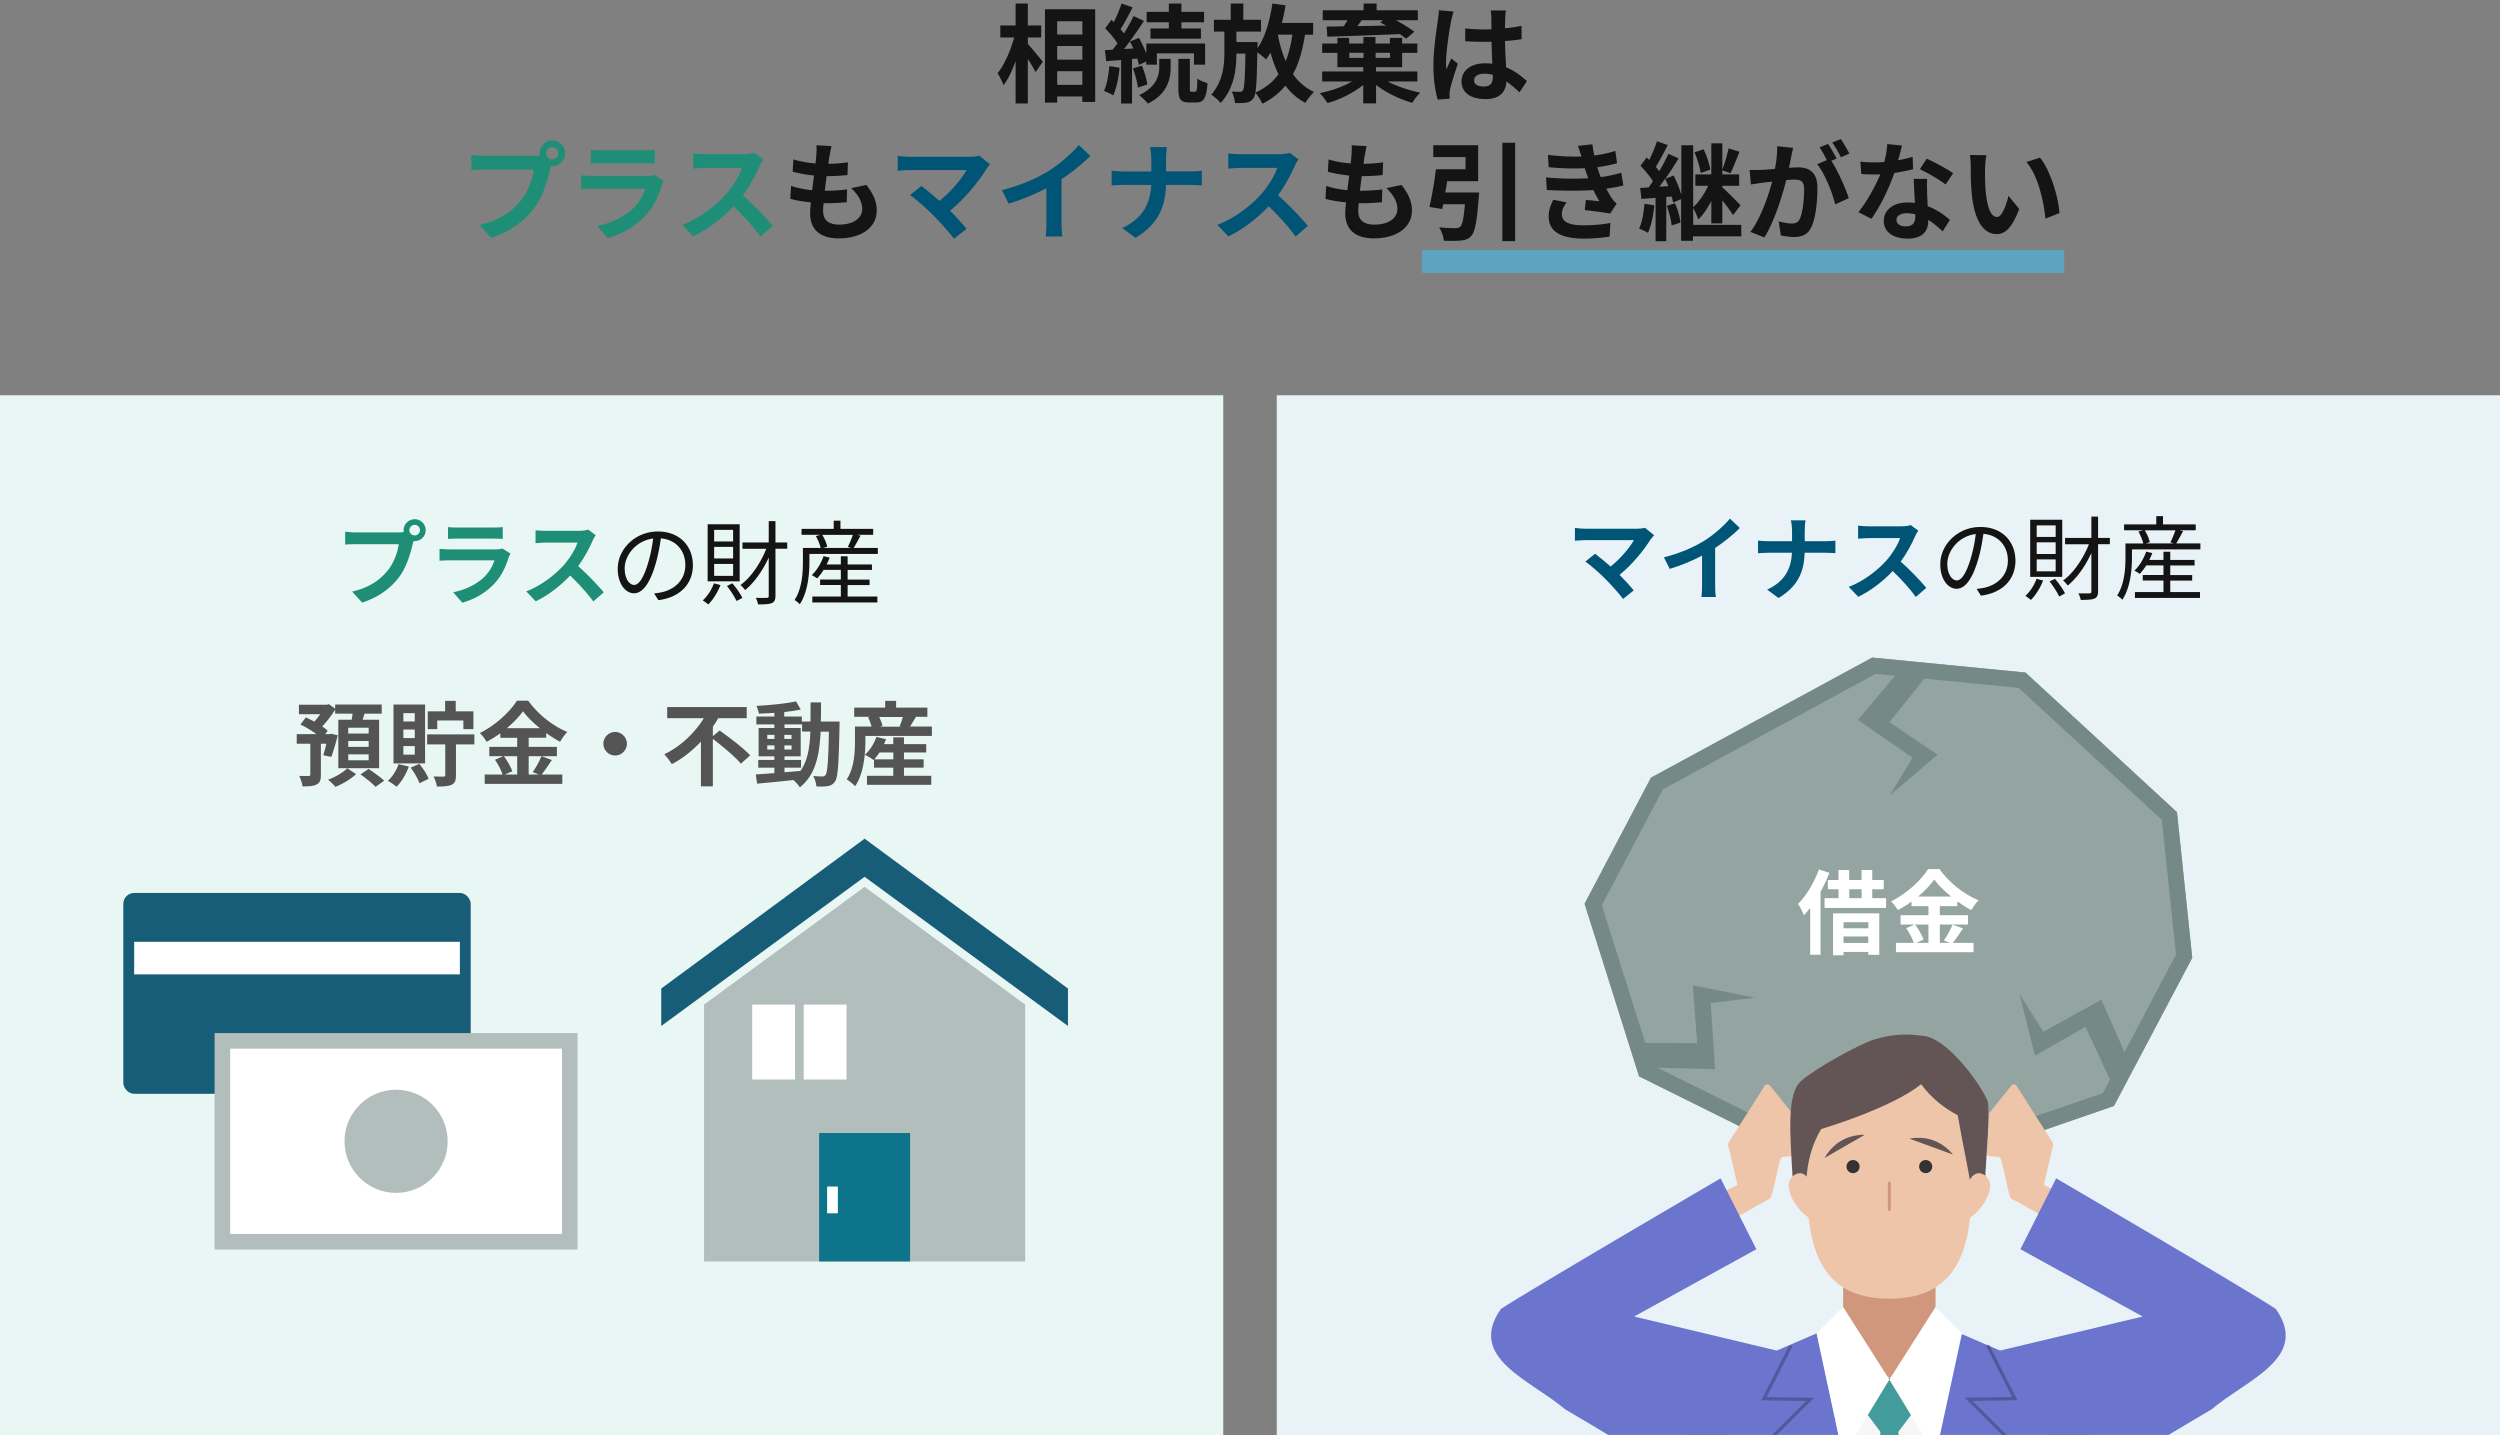
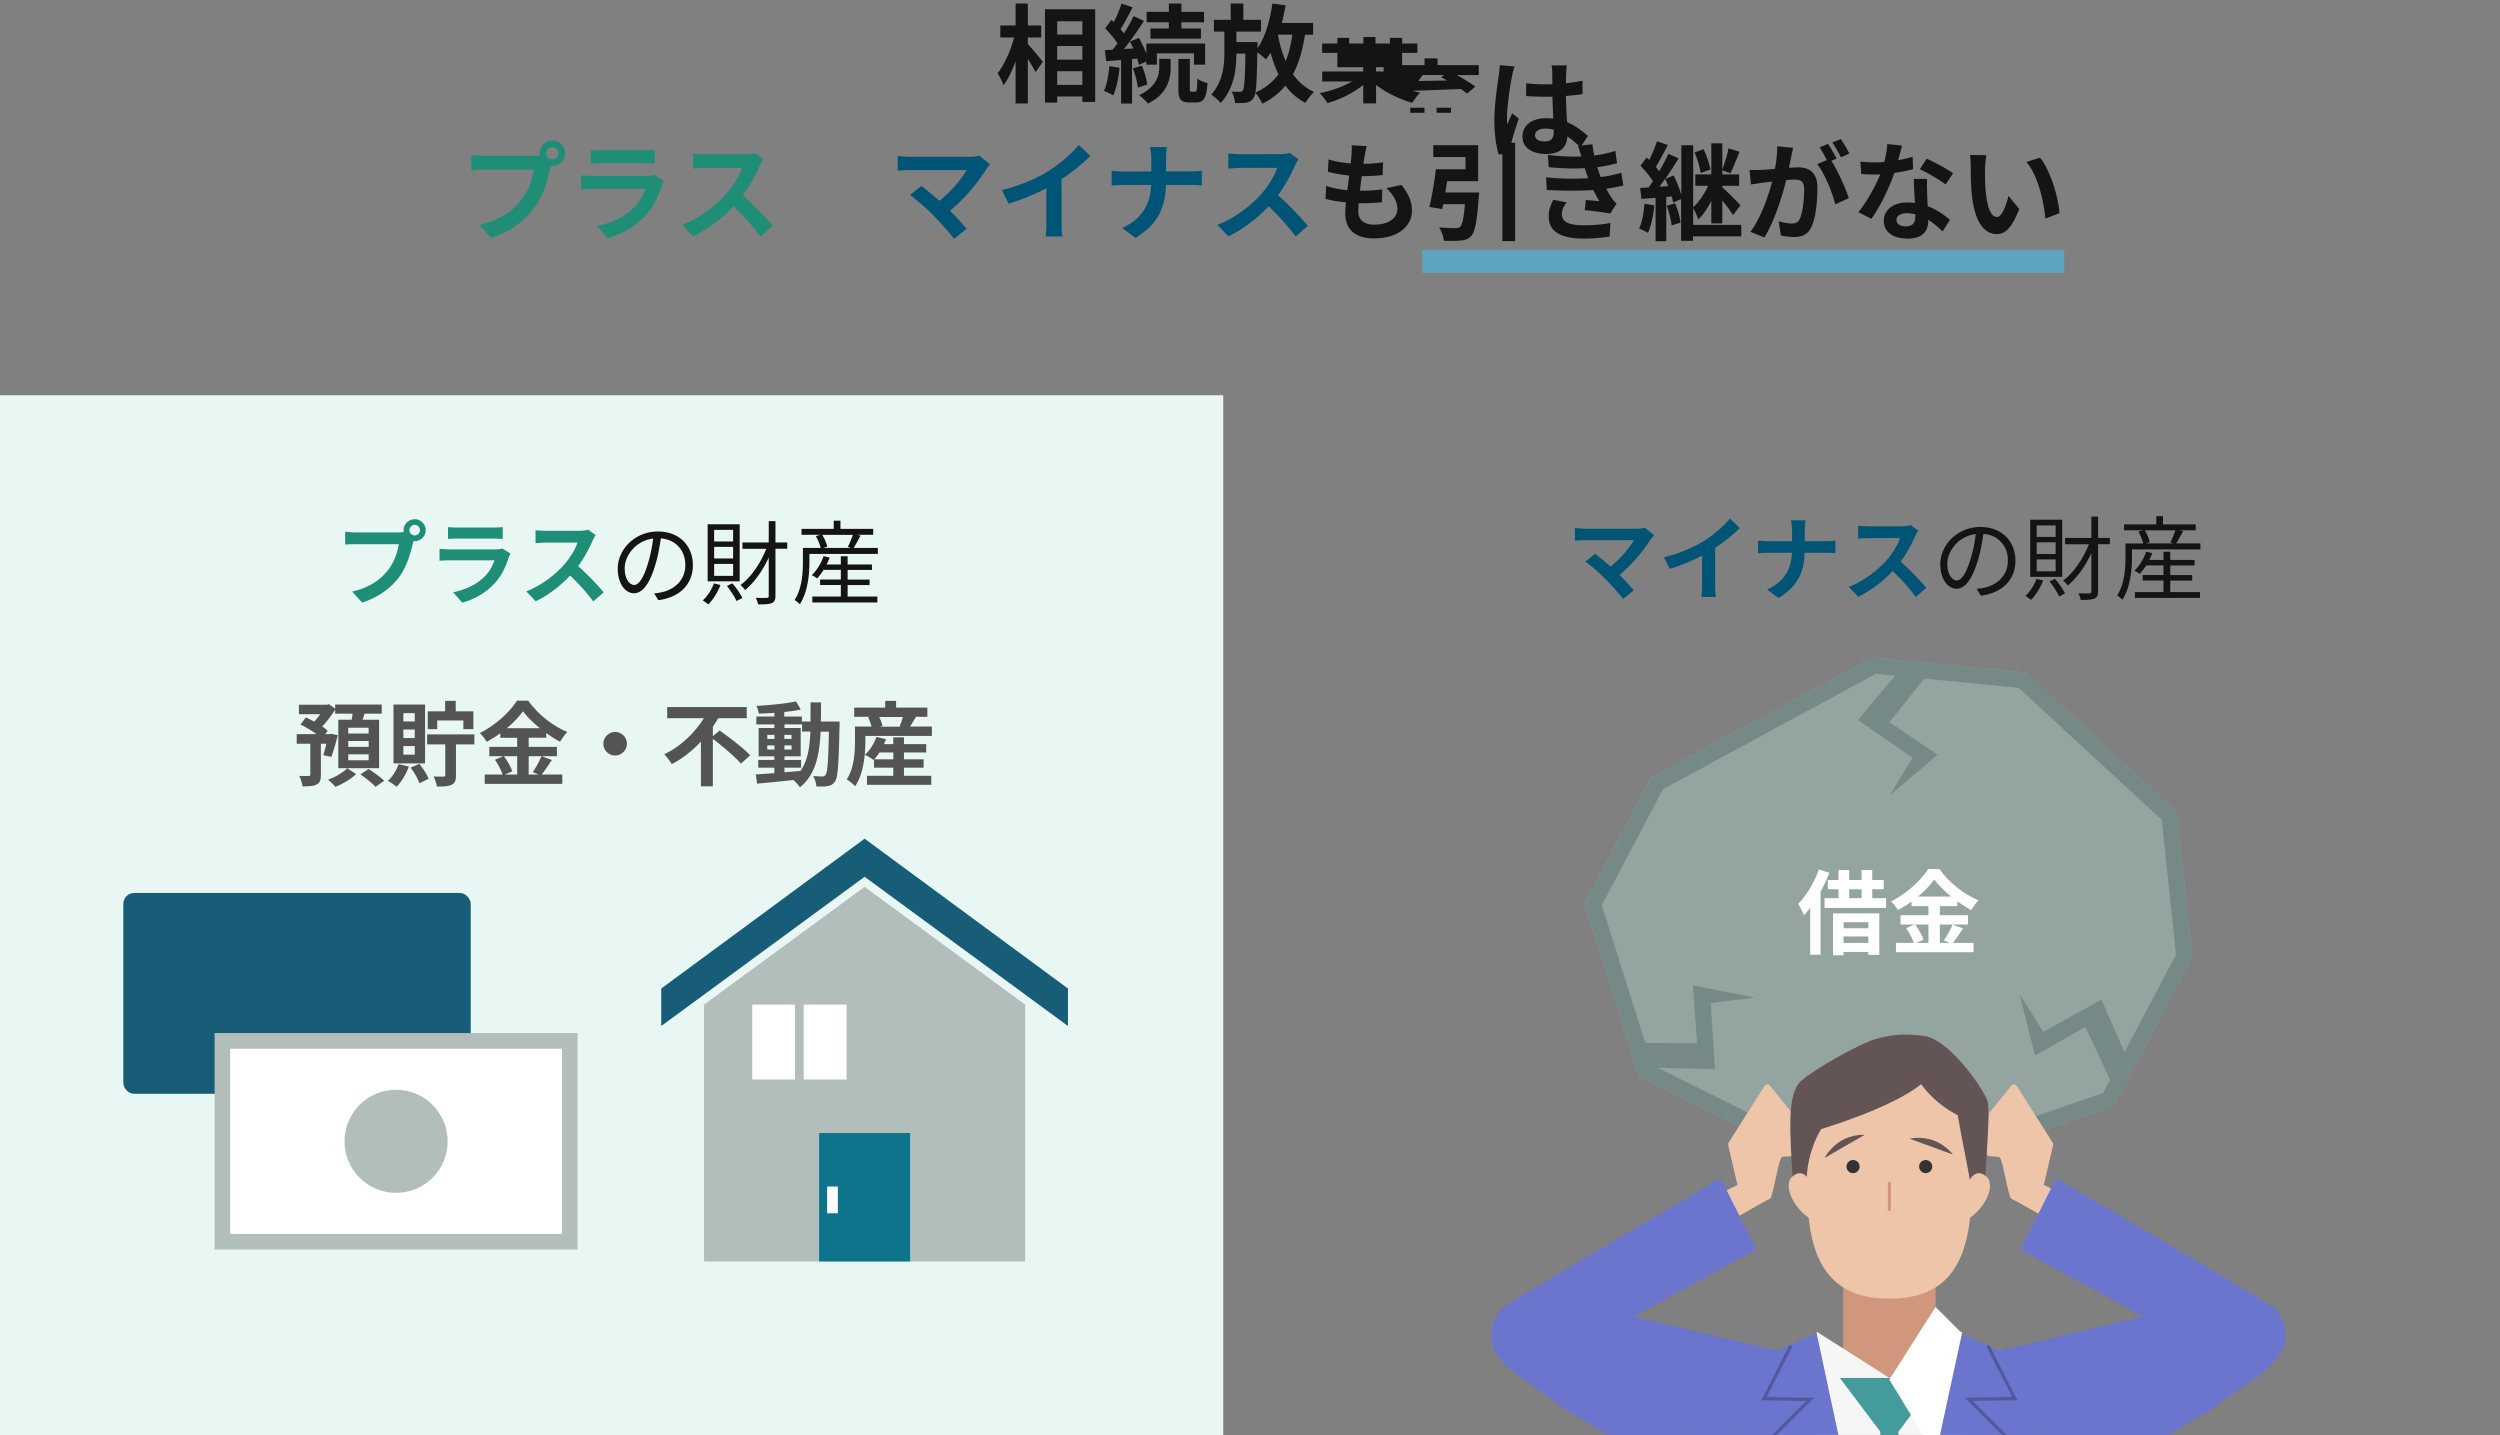
<svg xmlns="http://www.w3.org/2000/svg" xmlns:xlink="http://www.w3.org/1999/xlink" viewBox="0 0 327 187.7">
  <rect x="0" y="0" width="327" height="187.7" fill="#808080" stroke="none" />
  <clipPath id="a">
    <path d="m194 82.73h106v104.96h-106z" />
  </clipPath>
  <clipPath id="b">
    <path d="m237.62 174.18h9.5v44.92h-9.5z" />
  </clipPath>
  <clipPath id="c">
    <path d="m247.13 174.18h9.5v44.92h-9.5z" />
  </clipPath>
  <symbol id="d" viewBox="0 0 76 79">
    <path d="m38 9-30 22v48h60v-48z" fill="#b1bebb" />
    <path d="m38 0-38 28v7l38-27.88 38 27.88v-7z" fill="#185d78" />
    <path d="m17 31h8v14h-8zm9.62 0h8v14h-8z" fill="#fff" />
    <path d="m29.5 55h17v24h-17z" fill="#0e748c" />
    <path d="m31 65h2v5h-2z" fill="#fff" />
  </symbol>
  <symbol id="e" viewBox="0 0 83.69 65.69">
    <rect fill="#185d78" height="37" rx="2" width="64" />
-     <path d="m2 9h60v6h-60z" fill="#fff" />
    <path d="m18.25 27.25h64v37h-64z" fill="#fff" stroke="#b1bebb" stroke-miterlimit="10" stroke-width="2.87" />
    <circle cx="50.25" cy="45.75" fill="#b1bebb" r="9.5" />
  </symbol>
  <path d="m0 51.7h160v136h-160z" fill="#e9f7f4" />
-   <path d="m167 51.7h160v136h-160z" fill="#e9f3f7" />
  <use height="65.69" transform="matrix(.71 0 0 .71 16.13 116.8)" width="83.69" xlink:href="#e" />
  <g clip-path="url(#a)">
    <path d="m244.89 86.01 20.03 1.96 19.82 18.26 2 19.05-10.24 19.38-12.69 4.38-35.18-1.18-14.24-7.07-7.13-22.58 8.68-16.49z" fill="#94a4a1" />
    <path d="m245.32 88.14 18.71 1.83 18.73 17.26 1.86 17.64-9.56 18.1-11.55 3.98-34.34-1.15-13.05-6.48-6.6-20.91 7.99-15.17 27.83-15.1m-.45-2.13-28.94 15.71-8.68 16.49 7.12 22.58 14.25 7.07 35.18 1.18 12.69-4.38 10.24-19.38-2-19.05-19.81-18.26-20.04-1.96z" fill="#758a86" />
    <g fill="#efc5a9">
      <path d="m231.65 156.57c.34-.79.87-4.02 1.27-5.01.06-.15.21-.25.37-.26l1.06-.07c.24-.02.42-.22.4-.46l-.32-5.01c0-.09-.04-.17-.09-.24l-2.83-3.52c-.19-.23-.55-.21-.7.04l-4.71 7.41c-.06.1-.08.21-.06.33l1.74 7.44v.04s3.48.19 3.86-.7z" />
      <path d="m229.72 153.74 1.92 2.94-7.71 4.35-1.68-3.52z" />
      <path d="m262.94 156.57c-.34-.79-.87-4.02-1.27-5.01a.428.428 0 0 0 -.37-.26l-1.06-.07a.428.428 0 0 1 -.4-.46l.32-5.01c0-.09.04-.17.09-.24l2.83-3.52c.19-.23.55-.21.7.04l4.71 7.41c.06.1.08.21.06.33l-1.74 7.44v.04s-3.48.19-3.86-.7z" />
      <path d="m264.88 153.74-1.92 2.94 7.7 4.35 1.68-3.52z" />
    </g>
    <path d="m241.08 166.73h12.09v13.82h-12.09z" fill="#d0977c" />
    <path d="m257.93 154.32c0 8.59-1.52 15.55-10.8 15.55s-10.8-6.96-10.8-15.55 4.83-15.55 10.8-15.55 10.8 6.96 10.8 15.55z" fill="#efc5a9" />
    <path d="m251.28 141.81c1.31 1.8 3.05 3.16 4.79 4.06.87 4.96.87 4.36 1.74 9.32h1.76s.78-10.18.42-11.12c-.87-2.25-5.22-8.15-8.28-8.56-3.17-.43-4.78-.05-6.53.45-1.95.56-7.93 3.92-9.58 5.41-1.92 1.73-1.5 6.61-1.05 13.82h1.73s-.24-3.91 1.93-7.51c0 0 9.15-2.7 13.07-5.86z" fill="#635555" />
    <path d="m247.13 158.41a.2.2 0 0 1 -.2-.2v-3.46c0-.11.09-.2.2-.2s.2.09.2.2v3.46a.2.2 0 0 1 -.2.2z" fill="#d0977c" />
    <path d="m240.86 149.19c-1.5.86-2.19 2.26-2.19 2.26l5.24-3.02s-1.55-.1-3.05.76zm12.03-.03c1.62.59 2.55 1.85 2.55 1.85l-5.68-2.07s1.51-.37 3.14.22z" fill="#635555" />
    <circle cx="242.38" cy="152.59" fill="#333" r=".86" />
    <circle cx="251.88" cy="152.59" fill="#333" r=".86" />
    <path d="m257.28 155.06s.81-2.51 2.43-1.26-.41 4.7-2.43 5.7zm-20.3 0s-.81-2.51-2.43-1.26.41 4.7 2.43 5.7z" fill="#efc5a9" />
    <g clip-path="url(#b)">
      <path d="m247.13 219.11h-9.51v-44.93l9.51 6.05z" fill="#f6f6f6" />
    </g>
    <g clip-path="url(#c)">
      <path d="m247.13 219.11h9.5v-44.93l-9.5 6.05z" fill="#f6f6f6" />
    </g>
    <path d="m247.13 180.38-6.48 38.73h12.96z" fill="#439c9b" />
    <path d="m247.13 188.84-6.48-8.61h12.96z" fill="#439c9b" />
    <path d="m221.64 234.87-1.12-53.09 17.1-7.38 9.51 44.49v60.47h-25.49z" fill="#6b75ce" />
    <path d="m225.06 154.14 4.67 9.26-15.99 8.8 19.13 4.57-11.36 17.71s-9.8-6.05-16.81-10.15c-4.48-3.84-12.87-6.69-8.39-13.11 3.3-2.22 28.74-17.09 28.74-17.09z" fill="#6b75ce" />
    <path d="m272.36 234.87 1.12-53.09-17.1-7.38-9.51 44.49v60.47h25.49z" fill="#6b75ce" />
    <path d="m268.94 154.14-4.67 9.26 15.99 8.8-19.13 4.57 11.36 17.71s9.8-6.05 16.81-10.15c4.48-3.84 12.87-6.69 8.39-13.11-3.3-2.22-28.74-17.09-28.74-17.09z" fill="#6b75ce" />
-     <path d="m237.62 174.4 3.46-3.45 6.05 9.5-6.05 9.93z" fill="#fff" />
    <path d="m256.63 174.4-3.46-3.45-6.04 9.5 6.04 9.93z" fill="#fff" />
    <path d="m247.13 219.57c-.08 0-.16-.04-.19-.12l-15.18-31.73 4.5-4.47-5.88-.09 3.61-7.09c.05-.11.19-.15.29-.09.11.05.15.18.09.29l-3.3 6.47 6.21.09-5.01 4.98 15.05 31.46c.05.11 0 .24-.1.29-.03.01-.06.02-.09.02z" fill="#51589b" />
    <path d="m247.13 219.57s-.06 0-.09-.02c-.11-.05-.15-.18-.1-.29l15.05-31.46-5.01-4.98 6.21-.09-3.3-6.47c-.05-.11-.01-.24.09-.29s.24-.01.29.09l3.61 7.09-5.88.09 4.5 4.47-.07.14-15.12 31.59c-.04.08-.11.12-.19.12z" fill="#51589b" />
    <path d="m214.84 139.61 9.49.24-.57-8.65 5.76-.71-8.1-1.61.57 7.57-8.79-.04zm34.27-52.72-6.09 7.29 7.14 4.93-3.02 4.96 6.29-5.35-6.29-4.26 5.49-6.86zm29.58 52.56-3.83-8.69-7.59 4.2-3.1-4.9 2 8.01 6.61-3.75 3.71 7.97z" fill="#758a86" />
  </g>
  <use height="79" transform="matrix(.7 0 0 .7 86.49 109.7)" width="76" xlink:href="#d" />
  <path d="m186 32.7h84v3h-84z" fill="#5ca4c0" />
  <path d="m215.93 70.5c-.86 1.4-2.4 3.32-4.09 4.69.68.68 1.39 1.46 1.86 2.03l-1.4 1.12c-.5-.67-1.51-1.8-2.29-2.59-.7-.71-1.92-1.79-2.64-2.3l1.27-1.02c.48.36 1.27 1.01 2.03 1.67 1.36-1.08 2.48-2.47 3.05-3.45h-6.34c-.48 0-1.13.06-1.38.08v-1.68c.31.05.97.11 1.38.11h6.66c.46 0 .86-.05 1.12-.13l1.2.98c-.17.19-.31.35-.41.5zm6.97.24c1.24-.77 2.6-1.97 3.38-2.91l1.29 1.24c-.91.9-2.06 1.83-3.23 2.6v4.85c0 .53.02 1.27.11 1.57h-1.9c.05-.29.08-1.04.08-1.57v-3.84c-1.24.65-2.76 1.3-4.23 1.73l-.76-1.51c2.15-.55 3.91-1.33 5.24-2.15zm11.35-2.68h1.91c-.07.37-.1 1.03-.1 1.42v1.31h2.7c.55 0 1.06-.05 1.31-.07v1.63c-.25-.01-.84-.05-1.32-.05h-2.7c-.07 2.41-.83 4.38-3.42 5.92l-1.49-1.1c2.35-1.07 3.15-2.79 3.25-4.82h-3.06c-.53 0-1.01.04-1.38.06v-1.65c.36.04.85.08 1.33.08h3.12v-1.32c0-.41-.05-1.03-.16-1.4zm16.24 2.1c-.41.94-1.08 2.22-1.88 3.3 1.19 1.03 2.64 2.57 3.35 3.43l-1.37 1.19c-.78-1.08-1.89-2.3-3.02-3.39-1.27 1.34-2.87 2.59-4.51 3.37l-1.24-1.3c1.93-.72 3.79-2.18 4.92-3.44.79-.9 1.52-2.09 1.79-2.94h-4.07c-.5 0-1.16.07-1.42.08v-1.7c.32.05 1.06.08 1.42.08h4.23c.52 0 1-.07 1.24-.16l.98.73c-.1.13-.31.5-.42.74z" fill="#057" />
  <path d="m259.11 77.92-.56-.89c.38-.04.75-.1 1.03-.16 1.54-.35 3.05-1.49 3.05-3.56 0-1.81-1.16-3.31-3.2-3.48-.16 1.12-.38 2.34-.72 3.45-.73 2.47-1.68 3.73-2.79 3.73s-2.13-1.22-2.13-3.2c0-2.6 2.31-4.88 5.24-4.88s4.59 1.98 4.59 4.41-1.65 4.2-4.5 4.57zm-3.16-2c.56 0 1.2-.8 1.81-2.83.3-1 .54-2.13.67-3.24-2.3.29-3.72 2.25-3.72 3.89 0 1.51.7 2.18 1.24 2.18zm11.29.01c-.37.96-.98 1.93-1.6 2.54-.16-.14-.52-.41-.72-.53.61-.55 1.15-1.38 1.46-2.23l.85.22zm2.5-.48h-4.19v-7.47h4.19zm-.86-6.73h-2.48v1.51h2.48zm0 2.22h-2.48v1.52h2.48zm0 2.23h-2.48v1.56h2.48zm-.09 2.54c.52.59 1.06 1.38 1.31 1.91l-.76.4c-.25-.54-.78-1.37-1.26-1.97zm7.18-4.53h-1.54v6.16c0 .53-.13.79-.47.95-.33.14-.89.18-1.8.18-.04-.24-.18-.64-.31-.86.67.01 1.26.01 1.44 0 .19 0 .26-.06.26-.26v-5.01c-.8 1.74-1.93 3.31-3.09 4.25-.16-.22-.42-.52-.61-.66 1.34-.95 2.63-2.84 3.38-4.74h-3.12v-.83h3.44v-2.79h.88v2.79h1.54v.83zm11.84-.11v.79h-8.95v1.07c0 1.57-.2 3.92-1.26 5.52-.13-.16-.5-.46-.68-.56.97-1.49 1.09-3.54 1.09-4.95v-1.86h2.33a6.62 6.62 0 0 0 -.64-1.55l.61-.17h-2.48v-.77h4.21v-1.08h.88v1.08h4.28v.77h-2.09l.44.11c-.3.56-.62 1.16-.9 1.61h3.15zm-3.95 6.37h3.9v.77h-8.51v-.77h3.73v-1.51h-2.71v-.72h2.71v-1.26h-2.25c-.26.42-.56.8-.85 1.12-.14-.12-.5-.34-.7-.43.66-.62 1.22-1.56 1.54-2.49l.8.19c-.11.3-.24.61-.4.9h1.86v-1.07h.89v1.07h3.18v.72h-3.18v1.26h2.87v.72h-2.87v1.51zm-3.33-8.08c.31.49.58 1.13.66 1.56l-.54.16h3.66l-.42-.14c.22-.44.49-1.09.65-1.57h-4.01z" fill="#141414" />
  <path d="m54.25 67.91c.78 0 1.43.65 1.43 1.44s-.65 1.43-1.43 1.43c-.05 0-.11 0-.16-.01-.04.13-.06.25-.1.36-.28 1.18-.79 3.03-1.8 4.37-1.08 1.44-2.69 2.63-4.82 3.32l-1.31-1.44c2.37-.55 3.73-1.6 4.7-2.82.79-1 1.25-2.35 1.4-3.38h-5.58c-.55 0-1.13.02-1.43.05v-1.69c.35.05 1.03.1 1.43.1h5.55c.17 0 .43-.01.68-.05-.01-.07-.02-.14-.02-.23 0-.79.65-1.44 1.44-1.44zm0 2.12c.37 0 .68-.31.68-.68s-.31-.7-.68-.7-.7.31-.7.7.31.68.7.68zm12.28 2.89c-.36 1.16-.88 2.33-1.78 3.32-1.21 1.34-2.75 2.16-4.28 2.59l-1.19-1.36c1.8-.37 3.24-1.16 4.15-2.1a5.2 5.2 0 0 0 1.24-2.08h-5.79c-.29 0-.89.01-1.39.06v-1.56c.5.04 1.02.07 1.39.07h5.94c.38 0 .71-.05.88-.12l1.07.66c-.08.16-.18.37-.23.5zm-6.69-3.92h4.62c.37 0 .96-.01 1.3-.06v1.55c-.32-.02-.89-.04-1.32-.04h-4.59c-.38 0-.9.01-1.25.04v-1.55c.34.05.84.06 1.25.06zm17.66 1.75c-.41.94-1.08 2.22-1.88 3.3 1.19 1.03 2.64 2.57 3.35 3.43l-1.37 1.19c-.78-1.08-1.89-2.3-3.02-3.39-1.27 1.34-2.87 2.59-4.51 3.37l-1.24-1.3c1.93-.72 3.79-2.18 4.92-3.44.79-.9 1.52-2.09 1.79-2.94h-4.07c-.5 0-1.16.07-1.42.08v-1.7c.32.05 1.06.08 1.42.08h4.23c.52 0 1-.07 1.24-.16l.98.73c-.1.13-.31.5-.42.74z" fill="#1f8e76" />
-   <path d="m86.12 78.51-.56-.89c.38-.04.75-.1 1.03-.16 1.54-.35 3.05-1.49 3.05-3.56 0-1.81-1.16-3.31-3.2-3.48-.16 1.12-.38 2.34-.72 3.45-.73 2.47-1.68 3.73-2.79 3.73s-2.13-1.22-2.13-3.2c0-2.6 2.31-4.88 5.24-4.88s4.59 1.98 4.59 4.41-1.65 4.2-4.5 4.57zm-3.17-2c.56 0 1.2-.8 1.81-2.83.3-1 .54-2.13.67-3.24-2.3.29-3.72 2.25-3.72 3.89 0 1.51.7 2.18 1.24 2.18zm11.29.01c-.37.96-.98 1.93-1.6 2.54-.16-.14-.52-.41-.72-.53.61-.55 1.15-1.38 1.46-2.23l.85.22zm2.51-.48h-4.19v-7.47h4.19zm-.86-6.73h-2.48v1.51h2.48zm0 2.22h-2.48v1.52h2.48zm0 2.23h-2.48v1.56h2.48zm-.1 2.54c.52.59 1.06 1.38 1.31 1.91l-.76.4c-.25-.54-.78-1.37-1.26-1.97zm7.18-4.53h-1.54v6.16c0 .53-.13.79-.47.95-.33.14-.89.18-1.8.18-.04-.24-.18-.64-.31-.86.67.01 1.26.01 1.44 0 .19 0 .26-.06.26-.26v-5.01c-.8 1.74-1.93 3.31-3.09 4.25-.16-.22-.42-.52-.61-.66 1.34-.95 2.63-2.84 3.38-4.74h-3.12v-.83h3.44v-2.79h.88v2.79h1.54v.83zm11.85-.11v.79h-8.95v1.07c0 1.57-.2 3.92-1.26 5.52-.13-.16-.5-.46-.68-.56.97-1.49 1.09-3.54 1.09-4.95v-1.86h2.33a6.62 6.62 0 0 0 -.64-1.55l.61-.17h-2.48v-.77h4.21v-1.08h.88v1.08h4.28v.77h-2.09l.44.11c-.3.56-.62 1.16-.9 1.61h3.15zm-3.96 6.37h3.9v.77h-8.51v-.77h3.73v-1.51h-2.71v-.72h2.71v-1.26h-2.25c-.26.42-.56.8-.85 1.12-.14-.12-.5-.34-.7-.43.66-.62 1.22-1.56 1.54-2.49l.8.19c-.11.3-.24.61-.4.9h1.86v-1.07h.89v1.07h3.18v.72h-3.18v1.26h2.87v.72h-2.87v1.51zm-3.32-8.08c.31.49.58 1.13.66 1.56l-.54.16h3.66l-.42-.14c.22-.44.49-1.09.65-1.57h-4.01zm26.9-64.2c.49.53 1.68 1.97 1.96 2.33l-.95 1.36c-.21-.45-.62-1.11-1.01-1.74v5.83h-1.6v-5.53c-.45 1.23-.98 2.38-1.58 3.15-.15-.48-.52-1.15-.78-1.57.91-1.11 1.72-3.01 2.17-4.68h-1.81v-1.57h2v-2.87h1.6v2.87h1.75v1.57h-1.75zm8.81-4.54v12.12h-1.68v-.71h-3.29v.8h-1.6v-12.21zm-4.97 1.57v1.74h3.29v-1.74zm0 3.24v1.78h3.29v-1.78zm3.29 5.08v-1.79h-3.29v1.79zm4.87-2.23c-.13 1.33-.43 2.72-.83 3.61-.28-.2-.88-.46-1.22-.59.41-.83.6-2.07.71-3.25l1.33.22zm1.63-1.13v5.8h-1.43v-5.69l-1.95.15-.17-1.44 1.01-.06c.21-.25.42-.53.63-.83-.39-.63-1.04-1.39-1.6-1.96l.81-1.12c.1.1.21.2.32.29.39-.77.78-1.71 1.01-2.42l1.44.5c-.49.97-1.06 2.07-1.58 2.86.17.18.32.38.45.55.49-.78.94-1.58 1.26-2.27l1.36.63c-.77 1.18-1.72 2.56-2.61 3.68l1.22-.07c-.14-.31-.29-.62-.45-.9l1.18-.49c.36.63.71 1.39.97 2.06v-1.32h7.69v2.77h-1.46v-1.49h-4.85v1.49h-1.39v-.42l-.97.45c-.04-.24-.13-.52-.21-.83l-.7.06zm1.28.85c.34.77.63 1.79.71 2.46l-1.23.41c-.07-.69-.34-1.72-.64-2.52zm2.27-.89h1.5v1.12c0 1.44-.38 3.46-2.98 4.73-.25-.34-.77-.81-1.13-1.11 2.3-1.09 2.62-2.63 2.62-3.66v-1.09zm1.26-4.79h-2.9v-1.36h2.9v-1.09h1.65v1.09h2.96v1.36h-2.96v.81h2.55v1.34h-6.6v-1.34h2.4zm3.44 9.09c.2 0 .27-.22.29-1.74.29.27.91.5 1.33.62-.14 2-.52 2.52-1.47 2.52h-.9c-1.19 0-1.44-.45-1.44-1.83v-3.87h1.5v3.87c0 .38.03.43.21.43zm14.37-7.47c-.31 2.04-.8 3.75-1.57 5.17.71 1.01 1.62 1.81 2.76 2.33-.38.34-.88.98-1.13 1.43a7.637 7.637 0 0 1 -2.62-2.26c-.79.97-1.78 1.74-3.01 2.37-.15-.36-.63-1.11-.92-1.46 1.3-.59 2.28-1.37 3.03-2.4-.42-.85-.77-1.81-1.05-2.83-.18.32-.38.62-.59.9-.22-.25-.74-.64-1.13-.94-.07 3.96-.14 5.49-.5 5.98-.27.39-.53.53-.92.6-.36.07-.92.07-1.5.06-.04-.45-.21-1.09-.43-1.51.45.04.84.04 1.06.04.17.01.29-.04.41-.21.18-.28.27-1.47.32-4.79h-1.18c-.01 2.21-.32 4.55-2.06 6.46-.28-.36-.81-.81-1.22-1.09 1.5-1.74 1.71-3.74 1.71-5.55v-2.7h-1.37v-1.54h2.2v-2.13h1.65v2.13h2.31v1.54h-3.22v1.37h2.77s0 .48-.01.66v.14c1.01-1.43 1.62-3.6 1.95-5.84l1.72.24c-.13.78-.29 1.55-.48 2.3h4.09v1.54h-1.05zm-3.53.1c.24 1.21.56 2.34 1.01 3.36.41-1.01.69-2.16.87-3.46h-1.85zm14.34 6.02c1.21.64 2.83 1.18 4.27 1.47-.35.32-.81.92-1.04 1.33-1.61-.45-3.42-1.32-4.74-2.34v2.41h-1.68v-2.41c-1.29 1.05-3.05 1.92-4.68 2.37-.22-.38-.69-.98-1.01-1.3 1.46-.29 3.05-.84 4.23-1.53h-3.91v-1.3h5.37v-.56h-3.38v-1.88h-1.99v-1.22h1.99v-.74h1.54v.74h1.86v-.85h1.58v.85h1.89v-.74h1.6v.74h1.99v1.22h-1.99v1.88h-3.42v.56h5.41v1.3h-3.91zm-7.97-7.18c.64 0 1.4-.01 2.23-.03.17-.25.34-.53.49-.8h-3.24v-1.3h5.35v-.88h1.7v.88h5.39v1.3h-2.86c.91.5 1.82 1.08 2.41 1.51l-1.08.91c-.22-.18-.5-.39-.81-.6-3.43.14-7.05.27-9.5.34zm2.96 4.1h1.86v-.66h-1.86zm1.62-4.93c-.18.27-.38.53-.56.77 1.19-.01 2.48-.04 3.77-.07-.27-.14-.53-.28-.79-.41l.38-.29zm1.82 4.27v.66h1.89v-.66zm9.88-4.16c-.21.94-.67 4.02-.67 5.42 0 .28.01.63.06.91.18-.49.42-.97.63-1.44l.85.7c-.39 1.15-.84 2.58-1.01 3.33-.04.2-.07.5-.07.66 0 .14.01.38.03.57l-1.58.13c-.29-.98-.56-2.58-.56-4.48 0-2.12.42-4.76.57-5.84.06-.39.13-.92.14-1.37l1.93.17c-.11.28-.28.99-.32 1.25zm7.08-.49c-.01.31-.03.83-.04 1.44.77-.07 1.5-.18 2.17-.32v1.75c-.67.1-1.4.18-2.17.24.03 1.36.1 2.48.15 3.43 1.16.48 2.04 1.19 2.72 1.81l-.97 1.47c-.59-.55-1.15-1.04-1.71-1.42-.08 1.34-.84 2.3-2.73 2.3s-3.14-.81-3.14-2.28 1.21-2.4 3.11-2.4c.32 0 .63.01.91.06-.03-.87-.08-1.89-.1-2.88-.34.01-.67.01-.99.01-.83 0-1.62-.03-2.45-.08v-1.67c.8.08 1.61.13 2.45.13.32 0 .66 0 .98-.01 0-.69-.01-1.26-.01-1.55 0-.21-.04-.64-.1-.92h2c-.04.27-.07.6-.08.91zm-2.78 9.05c.85 0 1.15-.45 1.15-1.27v-.25c-.36-.1-.74-.15-1.12-.15-.8 0-1.33.34-1.33.87 0 .57.56.81 1.3.81z" fill="#141414" />
+   <path d="m86.12 78.51-.56-.89c.38-.04.75-.1 1.03-.16 1.54-.35 3.05-1.49 3.05-3.56 0-1.81-1.16-3.31-3.2-3.48-.16 1.12-.38 2.34-.72 3.45-.73 2.47-1.68 3.73-2.79 3.73s-2.13-1.22-2.13-3.2c0-2.6 2.31-4.88 5.24-4.88s4.59 1.98 4.59 4.41-1.65 4.2-4.5 4.57zm-3.17-2c.56 0 1.2-.8 1.81-2.83.3-1 .54-2.13.67-3.24-2.3.29-3.72 2.25-3.72 3.89 0 1.51.7 2.18 1.24 2.18zm11.29.01c-.37.96-.98 1.93-1.6 2.54-.16-.14-.52-.41-.72-.53.61-.55 1.15-1.38 1.46-2.23l.85.22zm2.51-.48h-4.19v-7.47h4.19zm-.86-6.73h-2.48v1.51h2.48zm0 2.22h-2.48v1.52h2.48zm0 2.23h-2.48v1.56h2.48zm-.1 2.54c.52.59 1.06 1.38 1.31 1.91l-.76.4c-.25-.54-.78-1.37-1.26-1.97zm7.18-4.53h-1.54v6.16c0 .53-.13.79-.47.95-.33.14-.89.18-1.8.18-.04-.24-.18-.64-.31-.86.67.01 1.26.01 1.44 0 .19 0 .26-.06.26-.26v-5.01c-.8 1.74-1.93 3.31-3.09 4.25-.16-.22-.42-.52-.61-.66 1.34-.95 2.63-2.84 3.38-4.74h-3.12v-.83h3.44v-2.79h.88v2.79h1.54v.83zm11.85-.11v.79h-8.95v1.07c0 1.57-.2 3.92-1.26 5.52-.13-.16-.5-.46-.68-.56.97-1.49 1.09-3.54 1.09-4.95v-1.86h2.33a6.62 6.62 0 0 0 -.64-1.55l.61-.17h-2.48v-.77h4.21v-1.08h.88v1.08h4.28v.77h-2.09l.44.11c-.3.56-.62 1.16-.9 1.61h3.15zm-3.96 6.37h3.9v.77h-8.51v-.77h3.73v-1.51h-2.71v-.72h2.71v-1.26h-2.25c-.26.42-.56.8-.85 1.12-.14-.12-.5-.34-.7-.43.66-.62 1.22-1.56 1.54-2.49l.8.19c-.11.3-.24.61-.4.9h1.86v-1.07h.89v1.07h3.18v.72h-3.18v1.26h2.87v.72h-2.87v1.51zm-3.32-8.08c.31.49.58 1.13.66 1.56l-.54.16h3.66l-.42-.14c.22-.44.49-1.09.65-1.57h-4.01zm26.9-64.2c.49.53 1.68 1.97 1.96 2.33l-.95 1.36c-.21-.45-.62-1.11-1.01-1.74v5.83h-1.6v-5.53c-.45 1.23-.98 2.38-1.58 3.15-.15-.48-.52-1.15-.78-1.57.91-1.11 1.72-3.01 2.17-4.68h-1.81v-1.57h2v-2.87h1.6v2.87h1.75v1.57h-1.75zm8.81-4.54v12.12h-1.68v-.71h-3.29v.8h-1.6v-12.21zm-4.97 1.57v1.74h3.29v-1.74zm0 3.24v1.78h3.29v-1.78zm3.29 5.08v-1.79h-3.29v1.79zm4.87-2.23c-.13 1.33-.43 2.72-.83 3.61-.28-.2-.88-.46-1.22-.59.41-.83.6-2.07.71-3.25l1.33.22zm1.63-1.13v5.8h-1.43v-5.69l-1.95.15-.17-1.44 1.01-.06c.21-.25.42-.53.63-.83-.39-.63-1.04-1.39-1.6-1.96l.81-1.12c.1.1.21.2.32.29.39-.77.78-1.71 1.01-2.42l1.44.5c-.49.97-1.06 2.07-1.58 2.86.17.18.32.38.45.55.49-.78.94-1.58 1.26-2.27l1.36.63c-.77 1.18-1.72 2.56-2.61 3.68l1.22-.07c-.14-.31-.29-.62-.45-.9l1.18-.49c.36.63.71 1.39.97 2.06v-1.32h7.69v2.77h-1.46v-1.49h-4.85v1.49h-1.39v-.42l-.97.45c-.04-.24-.13-.52-.21-.83l-.7.06zm1.28.85c.34.77.63 1.79.71 2.46l-1.23.41c-.07-.69-.34-1.72-.64-2.52zm2.27-.89h1.5v1.12c0 1.44-.38 3.46-2.98 4.73-.25-.34-.77-.81-1.13-1.11 2.3-1.09 2.62-2.63 2.62-3.66v-1.09zm1.26-4.79h-2.9v-1.36h2.9v-1.09h1.65v1.09h2.96v1.36h-2.96v.81h2.55v1.34h-6.6v-1.34h2.4zm3.44 9.09c.2 0 .27-.22.29-1.74.29.27.91.5 1.33.62-.14 2-.52 2.52-1.47 2.52h-.9c-1.19 0-1.44-.45-1.44-1.83v-3.87h1.5v3.87c0 .38.03.43.21.43zm14.37-7.47c-.31 2.04-.8 3.75-1.57 5.17.71 1.01 1.62 1.81 2.76 2.33-.38.34-.88.98-1.13 1.43a7.637 7.637 0 0 1 -2.62-2.26c-.79.97-1.78 1.74-3.01 2.37-.15-.36-.63-1.11-.92-1.46 1.3-.59 2.28-1.37 3.03-2.4-.42-.85-.77-1.81-1.05-2.83-.18.32-.38.62-.59.9-.22-.25-.74-.64-1.13-.94-.07 3.96-.14 5.49-.5 5.98-.27.39-.53.53-.92.6-.36.07-.92.07-1.5.06-.04-.45-.21-1.09-.43-1.51.45.04.84.04 1.06.04.17.01.29-.04.41-.21.18-.28.27-1.47.32-4.79h-1.18c-.01 2.21-.32 4.55-2.06 6.46-.28-.36-.81-.81-1.22-1.09 1.5-1.74 1.71-3.74 1.71-5.55v-2.7h-1.37v-1.54h2.2v-2.13h1.65v2.13h2.31v1.54h-3.22v1.37h2.77s0 .48-.01.66v.14c1.01-1.43 1.62-3.6 1.95-5.84l1.72.24c-.13.78-.29 1.55-.48 2.3h4.09v1.54h-1.05zm-3.53.1c.24 1.21.56 2.34 1.01 3.36.41-1.01.69-2.16.87-3.46h-1.85zm14.34 6.02c1.21.64 2.83 1.18 4.27 1.47-.35.32-.81.92-1.04 1.33-1.61-.45-3.42-1.32-4.74-2.34v2.41h-1.68v-2.41c-1.29 1.05-3.05 1.92-4.68 2.37-.22-.38-.69-.98-1.01-1.3 1.46-.29 3.05-.84 4.23-1.53h-3.91v-1.3h5.37v-.56h-3.38v-1.88h-1.99v-1.22h1.99v-.74h1.54v.74h1.86v-.85h1.58v.85h1.89v-.74h1.6v.74h1.99v1.22h-1.99v1.88h-3.42v.56h5.41v1.3h-3.91zc.64 0 1.4-.01 2.23-.03.17-.25.34-.53.49-.8h-3.24v-1.3h5.35v-.88h1.7v.88h5.39v1.3h-2.86c.91.5 1.82 1.08 2.41 1.51l-1.08.91c-.22-.18-.5-.39-.81-.6-3.43.14-7.05.27-9.5.34zm2.96 4.1h1.86v-.66h-1.86zm1.62-4.93c-.18.27-.38.53-.56.77 1.19-.01 2.48-.04 3.77-.07-.27-.14-.53-.28-.79-.41l.38-.29zm1.82 4.27v.66h1.89v-.66zm9.88-4.16c-.21.94-.67 4.02-.67 5.42 0 .28.01.63.06.91.18-.49.42-.97.63-1.44l.85.7c-.39 1.15-.84 2.58-1.01 3.33-.04.2-.07.5-.07.66 0 .14.01.38.03.57l-1.58.13c-.29-.98-.56-2.58-.56-4.48 0-2.12.42-4.76.57-5.84.06-.39.13-.92.14-1.37l1.93.17c-.11.28-.28.99-.32 1.25zm7.08-.49c-.01.31-.03.83-.04 1.44.77-.07 1.5-.18 2.17-.32v1.75c-.67.1-1.4.18-2.17.24.03 1.36.1 2.48.15 3.43 1.16.48 2.04 1.19 2.72 1.81l-.97 1.47c-.59-.55-1.15-1.04-1.71-1.42-.08 1.34-.84 2.3-2.73 2.3s-3.14-.81-3.14-2.28 1.21-2.4 3.11-2.4c.32 0 .63.01.91.06-.03-.87-.08-1.89-.1-2.88-.34.01-.67.01-.99.01-.83 0-1.62-.03-2.45-.08v-1.67c.8.08 1.61.13 2.45.13.32 0 .66 0 .98-.01 0-.69-.01-1.26-.01-1.55 0-.21-.04-.64-.1-.92h2c-.04.27-.07.6-.08.91zm-2.78 9.05c.85 0 1.15-.45 1.15-1.27v-.25c-.36-.1-.74-.15-1.12-.15-.8 0-1.33.34-1.33.87 0 .57.56.81 1.3.81z" fill="#141414" />
  <path d="m72.25 18.37c.91 0 1.67.76 1.67 1.68s-.76 1.67-1.67 1.67c-.06 0-.13 0-.18-.01-.04.15-.07.29-.11.42-.32 1.37-.92 3.54-2.1 5.1-1.26 1.68-3.14 3.07-5.63 3.88l-1.53-1.68c2.77-.64 4.36-1.86 5.49-3.29.92-1.16 1.46-2.75 1.64-3.95h-6.51c-.64 0-1.32.03-1.67.06v-1.98c.41.06 1.2.11 1.67.11h6.49c.2 0 .5-.01.8-.06-.01-.08-.03-.17-.03-.27 0-.92.76-1.68 1.68-1.68zm0 2.48c.43 0 .8-.36.8-.8s-.36-.81-.8-.81-.81.36-.81.81.36.8.81.8zm14.32 3.38c-.42 1.36-1.02 2.72-2.07 3.88-1.42 1.57-3.21 2.52-5 3.03l-1.39-1.58c2.1-.43 3.78-1.36 4.85-2.45.76-.77 1.19-1.64 1.44-2.42h-6.77c-.34 0-1.04.01-1.62.07v-1.82c.59.04 1.19.08 1.62.08h6.93c.45 0 .83-.06 1.02-.14l1.25.77a5 5 0 0 0 -.27.59zm-7.82-4.58h5.39c.43 0 1.12-.01 1.51-.07v1.81c-.38-.03-1.04-.04-1.54-.04h-5.36c-.45 0-1.05.01-1.46.04v-1.81c.39.06.98.07 1.46.07zm20.61 2.04c-.48 1.09-1.26 2.59-2.2 3.85 1.39 1.2 3.08 3 3.91 4.01l-1.6 1.39c-.91-1.26-2.21-2.69-3.53-3.96-1.48 1.57-3.35 3.03-5.27 3.94l-1.44-1.51c2.26-.84 4.43-2.55 5.74-4.02.92-1.05 1.78-2.44 2.09-3.43h-4.75c-.59 0-1.36.08-1.65.1v-1.99c.38.06 1.23.1 1.65.1h4.94c.6 0 1.16-.08 1.44-.18l1.15.85c-.11.15-.36.59-.49.87z" fill="#1f8e76" />
-   <path d="m108.5 20.35c-.04.24-.1.62-.15 1.08 1.01-.01 1.91-.1 2.56-.2l-.06 1.67c-.84.08-1.61.14-2.73.14-.08.62-.17 1.28-.24 1.91h.1c.87 0 1.91-.06 2.82-.17l-.04 1.67c-.78.07-1.6.13-2.48.13h-.56c-.03.42-.06.77-.06 1.02 0 1.16.71 1.78 2.09 1.78 1.96 0 3.03-.9 3.03-2.05 0-.95-.52-1.85-1.44-2.72l1.98-.42c.92 1.18 1.36 2.17 1.36 3.36 0 2.12-1.9 3.63-4.97 3.63-2.2 0-3.75-.95-3.75-3.29 0-.34.04-.84.1-1.42-1.02-.1-1.95-.25-2.69-.46l.1-1.69c.91.31 1.85.46 2.76.56.08-.63.17-1.29.24-1.92-.97-.1-1.96-.27-2.79-.5l.1-1.61c.81.27 1.86.45 2.89.53.04-.43.08-.81.11-1.13.04-.66.04-.94.01-1.25l1.97.11c-.13.5-.18.88-.24 1.25z" fill="#141414" />
  <path d="m129.04 22.08c-1.01 1.64-2.8 3.88-4.78 5.48.8.8 1.62 1.71 2.17 2.37l-1.64 1.3c-.59-.78-1.77-2.1-2.68-3.03-.81-.83-2.24-2.09-3.08-2.69l1.48-1.19c.56.42 1.48 1.18 2.37 1.95 1.58-1.26 2.9-2.89 3.56-4.03h-7.41c-.56 0-1.32.07-1.61.1v-1.96c.36.06 1.13.13 1.61.13h7.77c.53 0 1.01-.06 1.3-.15l1.4 1.15c-.2.22-.36.41-.48.59zm8.12.28c1.44-.9 3.04-2.3 3.95-3.4l1.51 1.44a25.672 25.672 0 0 1 -3.77 3.04v5.66c0 .62.03 1.49.13 1.83h-2.21c.06-.34.1-1.22.1-1.83v-4.48a28.19 28.19 0 0 1 -4.94 2.02l-.88-1.77c2.51-.64 4.57-1.55 6.12-2.51zm13.24-3.12h2.23c-.08.43-.11 1.21-.11 1.65v1.53h3.15c.64 0 1.23-.06 1.53-.08v1.91c-.29-.01-.98-.06-1.54-.06h-3.15c-.08 2.82-.97 5.11-3.99 6.92l-1.74-1.29c2.75-1.25 3.68-3.26 3.8-5.63h-3.57c-.62 0-1.18.04-1.61.07v-1.93c.42.04.99.1 1.55.1h3.64v-1.54c0-.48-.06-1.2-.18-1.64zm18.96 2.45c-.48 1.09-1.26 2.59-2.2 3.85 1.39 1.2 3.08 3 3.91 4.01l-1.6 1.39c-.91-1.26-2.21-2.69-3.53-3.96-1.48 1.57-3.35 3.03-5.27 3.94l-1.44-1.51c2.26-.84 4.43-2.55 5.74-4.02.92-1.05 1.78-2.44 2.09-3.43h-4.75c-.59 0-1.36.08-1.65.1v-1.99c.38.06 1.23.1 1.65.1h4.94c.6 0 1.16-.08 1.44-.18l1.15.85c-.11.15-.36.59-.49.87z" fill="#057" />
  <path d="m178.5 20.35c-.04.24-.1.62-.15 1.08 1.01-.01 1.91-.1 2.56-.2l-.06 1.67c-.84.08-1.61.14-2.73.14-.08.62-.17 1.28-.24 1.91h.1c.87 0 1.91-.06 2.82-.17l-.04 1.67c-.78.07-1.6.13-2.48.13h-.56c-.03.42-.06.77-.06 1.02 0 1.16.71 1.78 2.09 1.78 1.96 0 3.03-.9 3.03-2.05 0-.95-.52-1.85-1.44-2.72l1.98-.42c.92 1.18 1.36 2.17 1.36 3.36 0 2.12-1.91 3.63-4.97 3.63-2.2 0-3.75-.95-3.75-3.29 0-.34.04-.84.1-1.42-1.02-.1-1.95-.25-2.69-.46l.1-1.69c.91.31 1.85.46 2.76.56.08-.63.17-1.29.24-1.92-.97-.1-1.96-.27-2.79-.5l.1-1.61c.81.27 1.86.45 2.89.53.04-.43.08-.81.11-1.13.04-.66.04-.94.01-1.25l1.97.11c-.13.5-.18.88-.24 1.25zm14.97 4.82s-.01.46-.06.69c-.22 3.1-.48 4.46-.97 5-.39.42-.78.55-1.39.6-.49.06-1.34.06-2.2.03-.04-.53-.29-1.26-.62-1.75.84.08 1.74.1 2.12.1.28 0 .45-.03.63-.17.29-.24.48-1.12.63-2.96h-2.84c-.04.22-.08.43-.13.63l-1.68-.27c.32-1.32.67-3.32.85-4.93h3.88v-1.6h-4.22v-1.55h5.87v4.71h-4.06c-.07.49-.15 1-.24 1.47h4.41zm4.71-6.5v12.87h-1.67v-12.87zm9.57 4.65a7.64 7.64 0 0 1 -.18-.49c-.11-.32-.2-.59-.28-.83-1.32.07-2.96.04-4.72-.13l-.1-1.61c1.67.2 3.1.25 4.38.21-.14-.45-.28-.9-.45-1.39l1.88-.21c.07.5.15 1 .25 1.47a16.5 16.5 0 0 0 2.76-.6l.22 1.61c-.77.21-1.65.39-2.58.52.07.22.14.45.21.66.07.2.15.41.24.63 1.15-.14 1.99-.38 2.68-.56l.28 1.65c-.64.17-1.4.32-2.24.43.24.45.48.88.73 1.25.18.27.38.48.63.71l-.85 1.29c-.78-.15-2.3-.34-3.32-.45l.14-1.33c.59.06 1.34.13 1.77.17-.29-.49-.56-.98-.79-1.46-1.72.11-3.98.11-6.09-.01l-.1-1.65c2.09.2 3.98.21 5.53.11zm-3.46 4.69c0 1.04.98 1.46 2.83 1.46 1.33 0 2.52-.11 3.52-.31l-.1 1.78c-.98.17-2.26.27-3.4.27-2.8 0-4.54-.83-4.57-2.83-.03-.9.28-1.58.6-2.25l1.74.34c-.34.46-.62.95-.62 1.55zm12.09-1.15c-.11 1.33-.42 2.7-.83 3.6-.27-.17-.84-.45-1.16-.56.41-.83.6-2.07.71-3.25l1.27.21zm11.35 4.05h-6.29v.59h-1.55v-5.46l-1.05.46c-.04-.24-.1-.5-.18-.8l-.71.06v5.79h-1.4v-5.67l-1.85.14-.17-1.44c.34-.01.7-.04 1.11-.06.18-.25.38-.53.56-.81-.36-.64-1.05-1.43-1.62-2.03l.8-1.08c.11.1.22.21.34.32.39-.77.79-1.72 1.01-2.44l1.42.49c-.5.97-1.08 2.07-1.57 2.86.17.2.32.39.45.57.46-.78.88-1.6 1.21-2.28l1.32.6a54.8 54.8 0 0 1 -1.74 2.68l1.09-.45c.41.8.8 1.78 1.01 2.55v-6.5h1.55v8.1c.74-.66 1.5-1.78 1.96-2.8h-1.68v-1.49h2.09v-4.06h1.44v4.06h2.2v1.49h-2.2v.21c.6.52 2.04 1.97 2.38 2.34l-.98 1.29c-.29-.49-.87-1.26-1.4-1.93v3.01h-1.44v-2.94c-.49.95-1.08 1.85-1.71 2.42-.13-.43-.42-1.06-.66-1.49v2.2h6.29v1.51zm-9.52-6.56c-.13-.34-.27-.67-.42-.97-.25.36-.49.71-.74 1.04zm.89 2.24c.35.8.63 1.82.71 2.52l-1.16.38c-.06-.7-.34-1.75-.64-2.58zm3.35-3.96c-.1-.74-.45-1.86-.8-2.7l1.18-.41c.41.84.76 1.92.88 2.66zm5.08-2.79c-.39.98-.83 2.1-1.18 2.82l-1.11-.39c.31-.78.7-2.02.85-2.87l1.43.45zm6.76.67c-.08.42-.2.94-.29 1.44.48-.03.88-.06 1.18-.06 1.48 0 2.54.66 2.54 2.68 0 1.65-.2 3.92-.8 5.14-.46.98-1.23 1.29-2.3 1.29-.53 0-1.2-.1-1.68-.2l-.29-1.85c.53.15 1.34.29 1.71.29.48 0 .83-.14 1.05-.6.38-.8.57-2.49.57-3.88 0-1.12-.49-1.27-1.36-1.27-.22 0-.57.03-.98.06-.53 2.13-1.57 5.45-2.86 7.51l-1.82-.73c1.36-1.83 2.33-4.66 2.84-6.58-.5.06-.95.11-1.21.14-.41.07-1.13.17-1.57.24l-.17-1.91c.52.04.98.01 1.5 0 .43-.01 1.09-.06 1.81-.13.2-1.05.32-2.07.29-2.96l2.09.21c-.08.36-.18.81-.25 1.16zm5.94.23-.69.29c.84 1.3 1.89 3.64 2.28 4.89l-1.78.81c-.36-1.55-1.36-4.02-2.35-5.25l1.26-.55c-.28-.53-.63-1.21-.95-1.65l1.11-.46c.35.52.85 1.4 1.12 1.92zm1.67-.65-1.11.48c-.29-.57-.74-1.4-1.13-1.93l1.12-.45c.36.53.88 1.42 1.12 1.91zm6.38.87c.69-.13 1.34-.28 1.89-.45l.06 1.62c-.64.17-1.51.35-2.45.49-.67 1.96-1.86 4.41-3 6l-1.7-.87c1.11-1.37 2.24-3.43 2.86-4.94-.25.01-.49.01-.73.01-.58 0-1.15-.01-1.75-.06l-.13-1.62c.6.07 1.34.1 1.86.1.42 0 .84-.01 1.28-.06.2-.77.35-1.61.38-2.34l1.93.2a69.3 69.3 0 0 1 -.5 1.92zm3.78 4.23c.01.41.06 1.08.08 1.78 1.2.45 2.18 1.15 2.9 1.79l-.94 1.5c-.49-.45-1.12-1.04-1.89-1.5v.14c0 1.3-.71 2.31-2.7 2.31-1.74 0-3.11-.77-3.11-2.31 0-1.37 1.15-2.42 3.1-2.42.34 0 .64.03.97.06-.06-1.04-.13-2.28-.15-3.14h1.75c-.04.59-.01 1.18 0 1.79zm-2.8 4.42c.97 0 1.26-.53 1.26-1.3v-.28c-.36-.08-.74-.14-1.13-.14-.81 0-1.33.36-1.33.85 0 .52.43.87 1.21.87zm1.85-7.46.9-1.39c1.01.43 2.75 1.39 3.46 1.9l-.99 1.47c-.81-.64-2.41-1.55-3.36-1.99zm8.53-.14c-.01.91 0 1.96.08 2.97.2 2.02.62 3.4 1.5 3.4.66 0 1.22-1.64 1.49-2.76l1.4 1.71c-.92 2.44-1.81 3.29-2.93 3.29-1.54 0-2.87-1.39-3.26-5.14-.14-1.29-.15-2.93-.15-3.78 0-.39-.03-1-.11-1.43l2.16.03c-.1.5-.17 1.32-.17 1.71zm9.73 5.87-1.83.71c-.22-2.26-.97-5.66-2.49-7.4l1.78-.57c1.33 1.61 2.4 5.11 2.55 7.26z" fill="#141414" />
  <path d="m239.28 114.17c-.31.83-.71 1.67-1.15 2.47v8.24h-1.36v-6.13c-.26.35-.54.67-.82.96-.13-.35-.52-1.14-.76-1.48 1.08-1.08 2.11-2.78 2.72-4.5l1.36.43zm7.42 3.31v1.28h-8.05v-1.28h1.83v-1.16h-1.4v-1.22h1.4v-1.3h1.39v1.3h1.62v-1.3h1.4v1.3h1.5v1.22h-1.5v1.16h1.8zm-6.93 1.98h6.04v5.43h-1.44v-.38h-3.24v.44h-1.37v-5.49zm1.37 1.16v.8h3.24v-.8zm3.23 2.72v-.85h-3.24v.85zm-2.49-5.86h1.62v-1.16h-1.62zm14.89 3.95c-.46.66-.92 1.39-1.34 1.9h2.71v1.22h-10.15v-1.22h2.34c-.18-.54-.58-1.34-1-1.93l1.09-.47h-1.83v-1.22h3.65v-1.19h-2.21v-.59c-.56.41-1.18.79-1.79 1.12-.18-.34-.58-.85-.89-1.15 2.04-1 3.96-2.79 4.85-4.23h1.47c1.3 1.81 3.23 3.32 5.12 4.09-.36.36-.68.84-.95 1.28-.6-.31-1.22-.71-1.82-1.14v.62h-2.29v1.19h3.69v1.22h-3.69v2.4h1.31l-.78-.32c.4-.56.88-1.44 1.14-2.07l1.37.5zm-6.27-.5c.46.61.92 1.43 1.1 1.98l-.98.42h1.62v-2.4zm4.71-3.66c-.89-.72-1.68-1.5-2.21-2.22-.52.72-1.26 1.5-2.12 2.22z" fill="#fff" />
  <path d="m42.28 98.79c.13-.4.28-.95.41-1.51h-.72v4.07c0 .67-.11 1.04-.55 1.26s-1.04.25-1.85.25c-.05-.41-.24-.98-.43-1.37.52.01 1.08.01 1.23.01.17-.01.22-.05.22-.18v-4.04h-1.78v-1.26h2.57c-.61-.46-1.4-.92-2.08-1.26l.71-.92c.35.16.73.35 1.1.55.26-.29.54-.62.77-.97h-2.78v-1.24h3.67l.25-.08.82.6v-.55h6.09v1.2h-2.25c-.08.28-.17.54-.25.79h2.16v6.34h-5.34v-6.34h1.75c.05-.26.08-.53.12-.79h-2.28v-.53c-.46.73-1.08 1.56-1.7 2.2.29.19.53.38.72.56l-.31.44h.58l.19-.04.86.19c-.25 1-.58 2.12-.84 2.83l-1.06-.22zm4.3 2.46c-.66.64-1.79 1.31-2.71 1.67-.23-.28-.65-.68-.96-.94.94-.32 1.99-.96 2.51-1.49zm1.64-6.06h-2.67v.76h2.67zm0 1.73h-2.67v.77h2.67zm0 1.75h-2.67v.77h2.67zm-.01 1.91c.66.43 1.57 1.08 2.04 1.54l-1.13.8c-.41-.46-1.3-1.15-1.97-1.63zm5.27-.32c-.37 1.01-.98 2.03-1.61 2.65-.25-.23-.82-.6-1.13-.78.6-.54 1.12-1.37 1.39-2.18l1.34.31zm2.12-.41h-4.13v-7.7h4.13zm-1.35-6.57h-1.49v1.09h1.49zm0 2.14h-1.49v1.12h1.49zm0 2.17h-1.49v1.12h1.49zm.59 2.32c.5.6 1.01 1.39 1.22 1.96l-1.2.58c-.18-.55-.67-1.42-1.15-2.04l1.13-.49zm7.2-2.54h-2.4v4.04c0 .67-.12 1.02-.58 1.24-.44.2-1.07.23-1.91.23a4.77 4.77 0 0 0 -.44-1.32c.54.02 1.13.02 1.3.02s.23-.05.23-.2v-4.01h-2.37v-1.31h6.18v1.31zm-4.84-2h-1.25v-2.33h2.27v-1.37h1.39v1.37h2.31v2.33h-1.31v-1.13h-3.42v1.13zm14.98 4.05c-.46.66-.92 1.39-1.34 1.89h2.71v1.22h-10.15v-1.22h2.34c-.18-.54-.58-1.34-1-1.93l1.09-.47h-1.83v-1.22h3.65v-1.19h-2.21v-.59c-.56.41-1.18.79-1.79 1.12-.18-.34-.58-.85-.89-1.15 2.04-1 3.96-2.79 4.85-4.23h1.48c1.3 1.81 3.23 3.32 5.12 4.09-.36.36-.68.84-.95 1.28-.6-.31-1.22-.71-1.82-1.14v.62h-2.29v1.19h3.69v1.22h-3.69v2.4h1.31l-.78-.32c.4-.56.88-1.44 1.14-2.08l1.37.5zm-6.27-.51c.46.61.92 1.43 1.1 1.98l-.98.42h1.62v-2.4zm4.71-3.66c-.89-.72-1.68-1.5-2.21-2.22-.52.72-1.26 1.5-2.12 2.22zm11.38 2.03c0 .84-.7 1.54-1.54 1.54s-1.54-.7-1.54-1.54.7-1.54 1.54-1.54 1.54.7 1.54 1.54zm12.13-1.73c1.28.92 3.13 2.3 3.99 3.25l-1.21 1.09c-.74-.89-2.37-2.25-3.67-3.25v6.21h-1.56v-5.85c-1.09 1.16-2.38 2.21-3.81 2.95-.23-.38-.67-.97-.98-1.3 2.18-1.02 4.05-2.88 5.17-4.71h-4.79v-1.46h10.4v1.46h-3.73c-.2.37-.44.74-.7 1.1v1.25zm15.69-1.17s-.01.47-.01.64c-.11 4.91-.2 6.64-.59 7.2-.28.4-.55.52-.95.6-.36.07-.91.06-1.49.05-.02-.4-.18-.97-.42-1.37.53.05.98.06 1.21.06.18 0 .3-.05.41-.2.25-.32.37-1.79.44-5.66h-1.08c-.16 3.21-.71 5.69-2.72 7.28-.18-.29-.53-.68-.84-.95-1.73.18-3.45.36-4.75.47l-.17-1.2c.67-.05 1.51-.11 2.43-.17v-.72h-2.11v-1.01h2.11v-.47h-2.06v-3.71h2.06v-.47h-2.36v-1.03h2.36v-.48c-.7.05-1.38.08-2.03.1a4.7 4.7 0 0 0 -.31-1.01c1.77-.1 3.85-.3 5.17-.59l.62 1.07c-.64.13-1.38.24-2.16.32v.59h2.3v.66h1.13c.01-.79.01-1.62.01-2.51h1.37c0 .88 0 1.71-.02 2.51h2.43zm-9.46 2.27h.94v-.53h-.94zm.94 1.39v-.54h-.94v.54zm1.3 2.97c.68-.05 1.39-.11 2.09-.17.94-1.29 1.22-3.01 1.31-5.16h-1.09v-.93h-2.3v.47h2.12v3.71h-2.12v.47h2.17v1.01h-2.17v.61zm.93-4.36v-.53h-.94v.53zm-.93.85v.54h.94v-.54zm19.29-2.46v1.22h-8.7v.72c0 1.68-.22 4.22-1.34 5.86-.22-.25-.82-.74-1.1-.9.98-1.46 1.08-3.55 1.08-4.98v-1.93h2.17c-.1-.37-.26-.83-.46-1.2l.26-.07h-2.07v-1.21h4.05v-.88h1.43v.88h4.09v1.21h-1.49c-.28.46-.54.91-.77 1.27h2.84zm-3.64 6.43h3.56v1.18h-8.41v-1.18h3.44v-1.06h-2.52v-1.07l-.07.07c-.26-.22-.8-.54-1.13-.68.66-.58 1.21-1.46 1.51-2.34l1.26.29c-.07.22-.17.43-.26.65h1.21v-.89h1.4v.89h2.91v1.09h-2.91v.9h2.57v1.09h-2.57v1.06zm-1.4-2.15v-.9h-1.81c-.22.33-.46.65-.68.9zm-1.86-5.55c.2.4.37.85.44 1.18l-.36.1h2.82l-.22-.06c.16-.35.31-.8.43-1.21h-3.12z" fill="#545454" />
</svg>